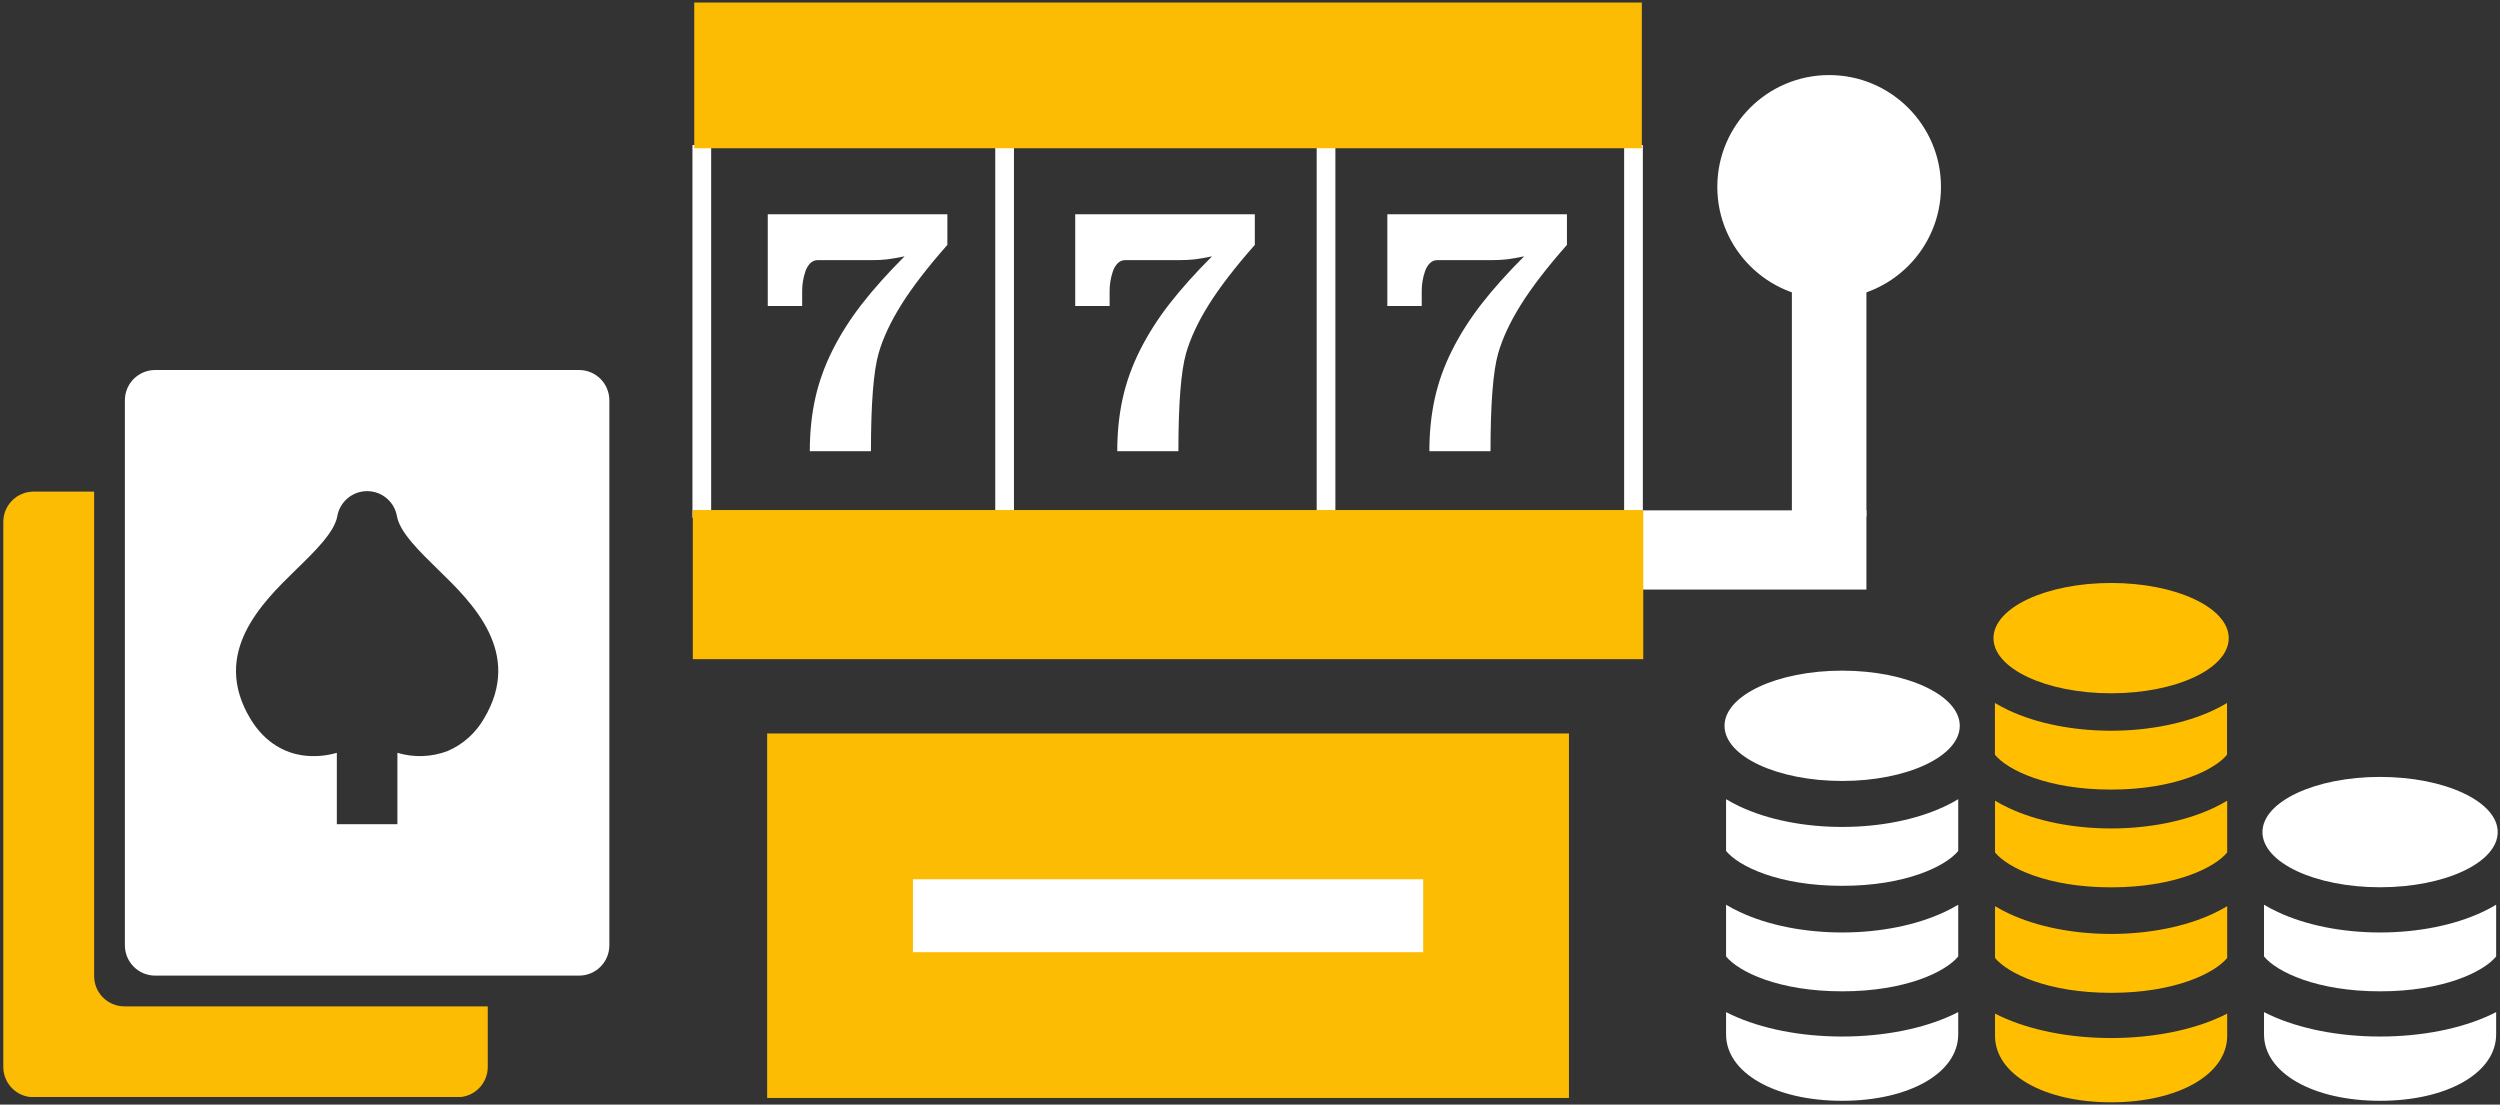
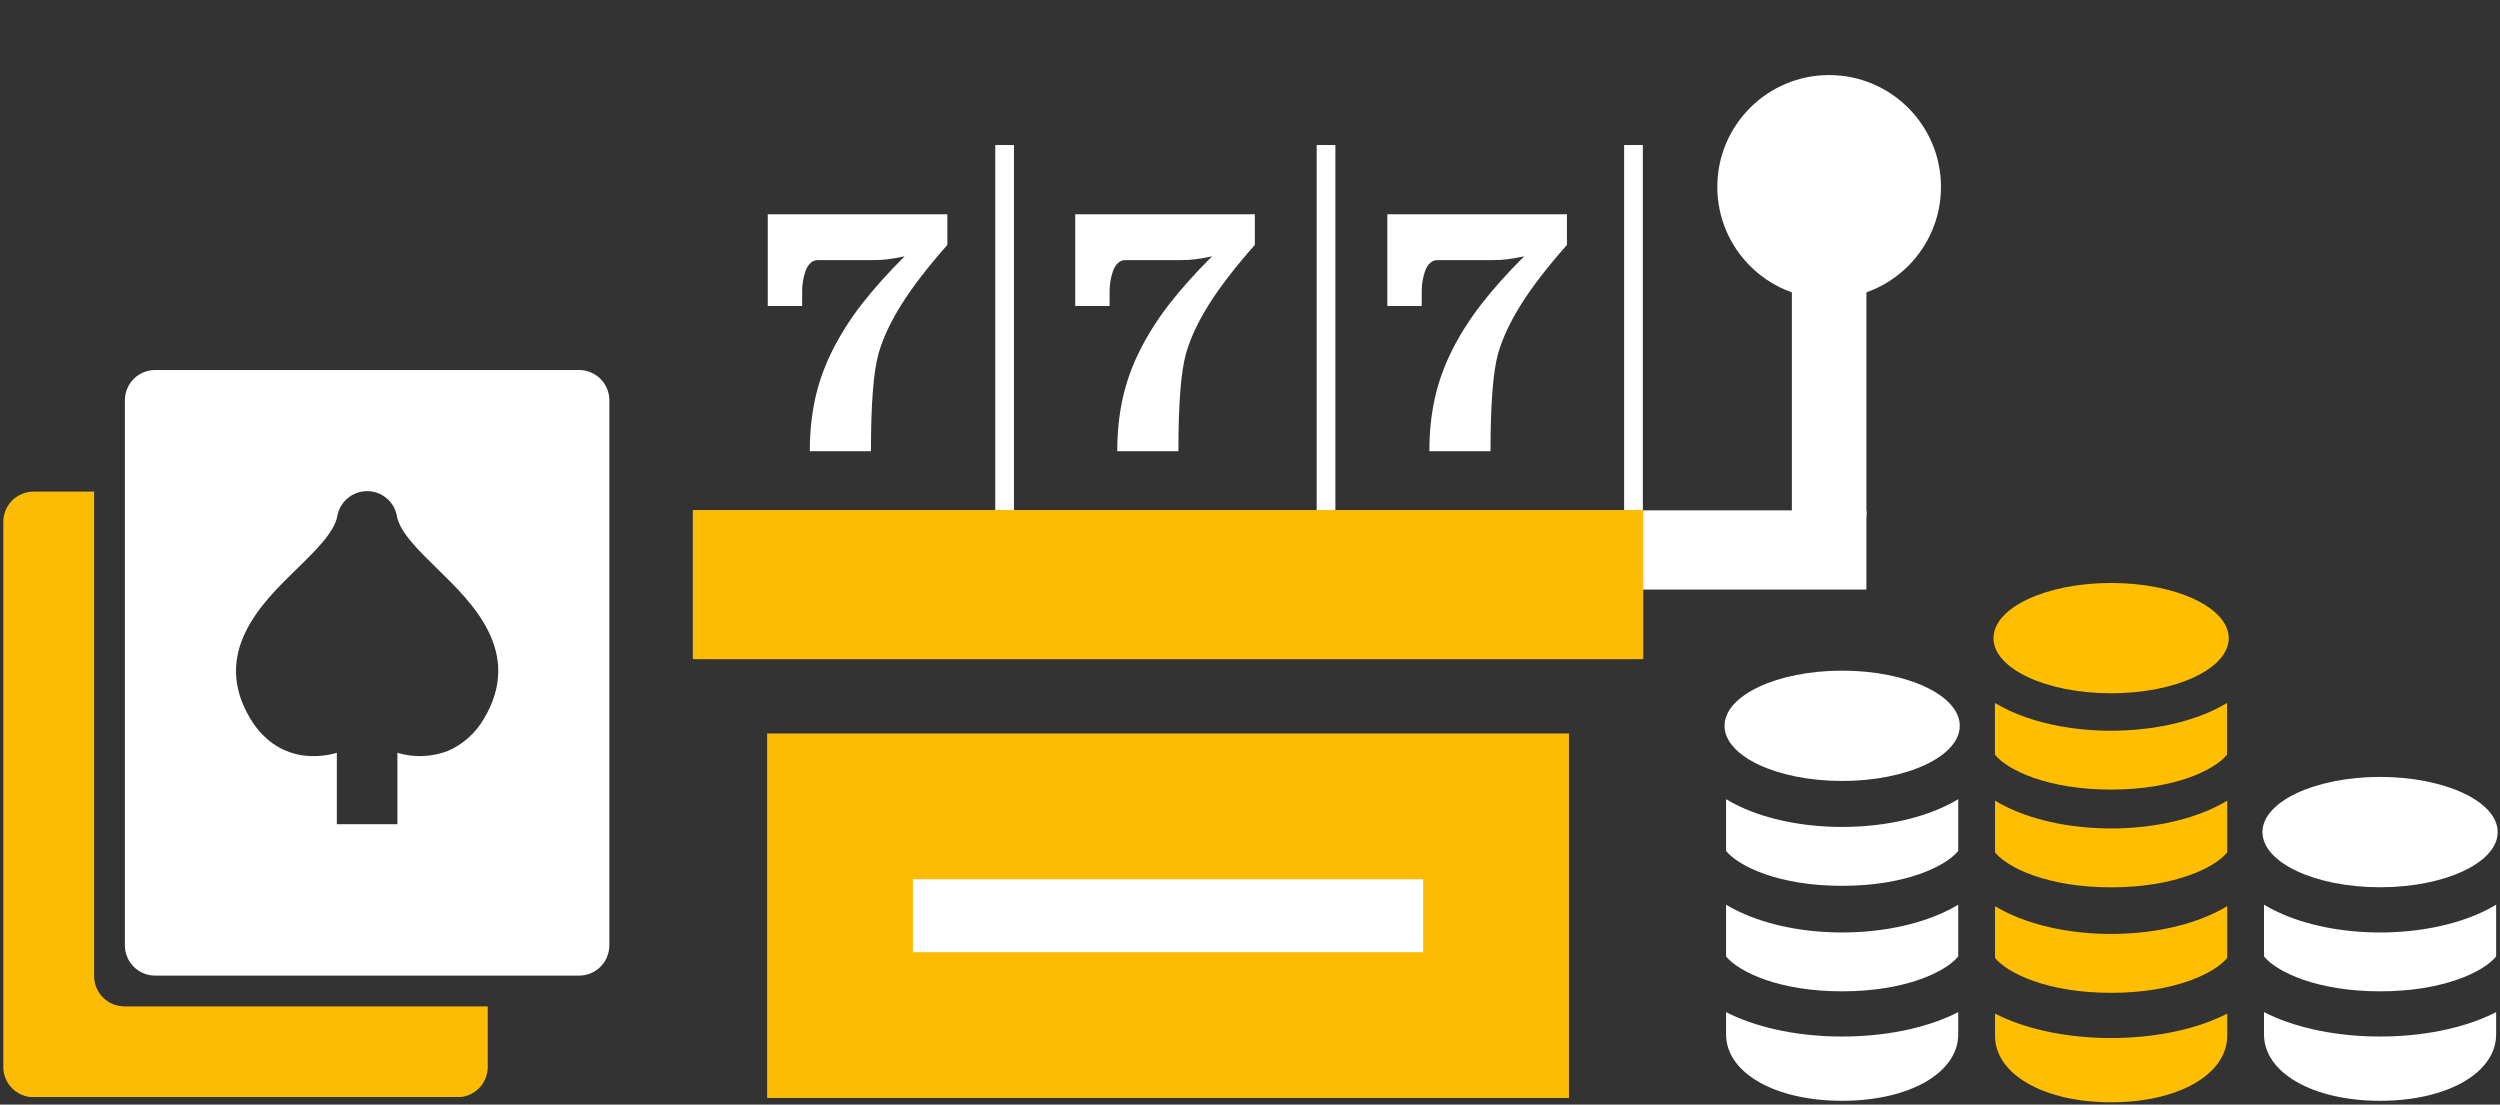
<svg xmlns="http://www.w3.org/2000/svg" version="1.1" width="536.664" height="237.125" viewBox="5736.985 1462.107 536.664 237.125" xml:space="preserve">
  <rect x="5736.985" y="1462.107" width="536.664" height="237.125" fill="#333333" stroke="none" />
  <desc>Created with Fabric.js 5.3.0</desc>
  <defs>
</defs>
  <g transform="matrix(0.083 0 0 -0.083 6190.168 1689.213)" id="pfvx8TXgg6YAcf6MDz_BR" clip-path="url(#CLIPPATH_1430)">
    <clipPath id="CLIPPATH_1430">
      <path transform="matrix(1 0 0 1 0 838.405) translate(-19000, -3000.005)" d="M 18000 2000 L 20000 2000 L 20000 4000.01 L 18000 4000.01 z" stroke-linecap="round" />
    </clipPath>
    <path style="stroke: none; stroke-width: 1; stroke-dasharray: none; stroke-linecap: butt; stroke-dashoffset: 0; stroke-linejoin: miter; stroke-miterlimit: 4; fill: #FFBF00; fill-rule: nonzero; opacity: 1;" vector-effect="non-scaling-stroke" transform=" translate(-19000, -2161.6)" d="M 19000 2213.1 C 18892.9 2213.1 18791.3 2233.1 18713.8 2269.4 C 18709.1 2271.7 18704.4 2274 18699.8 2276.3 L 18699.8 2218.8 C 18699.8 2119.2 18826.1 2046.9 19000 2046.9 C 19173.9 2046.9 19300.2 2119.2 19300.2 2218.8 L 19300.2 2276.3 C 19295.6 2274 19291 2271.7 19286.2 2269.4 C 19208.8 2233.1 19107.1 2213.1 19000 2213.1" stroke-linecap="round" />
  </g>
  <g transform="matrix(0.083 0 0 -0.083 6190.139 1622.306)" id="aLVfoNUHrw4LfMI5Dmhin" clip-path="url(#CLIPPATH_1431)">
    <clipPath id="CLIPPATH_1431">
      <path transform="matrix(1 0 0 1 0.35 32.105) translate(-19000, -3000.005)" d="M 18000 2000 L 20000 2000 L 20000 4000.01 L 18000 4000.01 z" stroke-linecap="round" />
    </clipPath>
    <path style="stroke: none; stroke-width: 1; stroke-dasharray: none; stroke-linecap: butt; stroke-dashoffset: 0; stroke-linejoin: miter; stroke-miterlimit: 4; fill: #FFBF00; fill-rule: nonzero; opacity: 1;" vector-effect="non-scaling-stroke" transform=" translate(-18999.65, -2967.9)" d="M 18999.7 2855.9 C 19163.8 2855.9 19267.2 2906.3 19299.8 2946 L 19299.8 3079.9 C 19288.7 3073.2 19276.8 3066.8 19264.2 3060.9 C 19191.6 3026.9 19097.6 3008.1 18999.7 3008.1 C 18901.7 3008.1 18807.7 3026.9 18735.1 3060.9 C 18722.5 3066.8 18710.6 3073.2 18699.5 3079.9 L 18699.5 2946 C 18732.1 2906.3 18835.5 2855.9 18999.7 2855.9" stroke-linecap="round" />
  </g>
  <g transform="matrix(0.083 0 0 -0.083 6190.168 1643.288)" id="Sd0zwbNNxniDl3KQdMTrZ" clip-path="url(#CLIPPATH_1432)">
    <clipPath id="CLIPPATH_1432">
      <path transform="matrix(1 0 0 1 0 284.955) translate(-19000, -3000.005)" d="M 18000 2000 L 20000 2000 L 20000 4000.01 L 18000 4000.01 z" stroke-linecap="round" />
    </clipPath>
    <path style="stroke: none; stroke-width: 1; stroke-dasharray: none; stroke-linecap: butt; stroke-dashoffset: 0; stroke-linejoin: miter; stroke-miterlimit: 4; fill: #FFBF00; fill-rule: nonzero; opacity: 1;" vector-effect="non-scaling-stroke" transform=" translate(-19000, -2715.05)" d="M 19000 2755.3 C 18902 2755.3 18808.1 2774 18735.5 2808.1 C 18722.9 2814 18711 2820.3 18699.8 2827.1 L 18699.8 2693.2 C 18732.5 2653.4 18835.8 2603 19000 2603 C 19164.2 2603 19267.5 2653.4 19300.2 2693.2 L 19300.2 2827.1 C 19289 2820.3 19277.1 2814 19264.5 2808.1 C 19191.9 2774 19098 2755.3 19000 2755.3" stroke-linecap="round" />
  </g>
  <g transform="matrix(0.083 0 0 -0.083 6190.168 1665.933)" id="Ysg_WlQvYgQWu51PmxO2q" clip-path="url(#CLIPPATH_1433)">
    <clipPath id="CLIPPATH_1433">
      <path transform="matrix(1 0 0 1 0 557.855) translate(-19000, -3000.005)" d="M 18000 2000 L 20000 2000 L 20000 4000.01 L 18000 4000.01 z" stroke-linecap="round" />
    </clipPath>
    <path style="stroke: none; stroke-width: 1; stroke-dasharray: none; stroke-linecap: butt; stroke-dashoffset: 0; stroke-linejoin: miter; stroke-miterlimit: 4; fill: #FFBF00; fill-rule: nonzero; opacity: 1;" vector-effect="non-scaling-stroke" transform=" translate(-19000, -2442.15)" d="M 19000 2482.4 C 18902 2482.4 18808.1 2501.1 18735.5 2535.2 C 18722.9 2541.1 18711 2547.4 18699.8 2554.2 L 18699.8 2420.3 C 18732.5 2380.5 18835.8 2330.1 19000 2330.1 C 19164.2 2330.1 19267.5 2380.5 19300.2 2420.3 L 19300.2 2554.2 C 19289 2547.4 19277.1 2541.1 19264.5 2535.2 C 19191.9 2501.1 19098 2482.4 19000 2482.4" stroke-linecap="round" />
  </g>
  <g transform="matrix(0.083 0 0 -0.083 6190.168 1599.092)" id="OIWnTfo7jZOMSpAh5Wuu_" clip-path="url(#CLIPPATH_1434)">
    <clipPath id="CLIPPATH_1434">
      <path transform="matrix(1 0 0 1 0 -247.645) translate(-19000, -3000.005)" d="M 18000 2000 L 20000 2000 L 20000 4000.01 L 18000 4000.01 z" stroke-linecap="round" />
    </clipPath>
    <path style="stroke: none; stroke-width: 1; stroke-dasharray: none; stroke-linecap: butt; stroke-dashoffset: 0; stroke-linejoin: miter; stroke-miterlimit: 4; fill: #FFBF00; fill-rule: nonzero; opacity: 1;" vector-effect="non-scaling-stroke" transform=" translate(-19000, -3247.65)" d="M 19000 3105 C 19168 3105 19304.2 3168.8 19304.2 3247.6 C 19304.2 3326.4 19168 3390.3 19000 3390.3 C 18832 3390.3 18695.8 3326.4 18695.8 3247.6 C 18695.8 3168.8 18832 3105 19000 3105" stroke-linecap="round" />
  </g>
  <g transform="matrix(0.083 0 0 -0.083 6132.43 1688.89)" id="csPSZZVHtmhRiAIr6QsZ-" clip-path="url(#CLIPPATH_1435)">
    <clipPath id="CLIPPATH_1435">
      <path transform="matrix(1 0 0 1 695.8 834.505) translate(-19000, -3000.005)" d="M 18000 2000 L 20000 2000 L 20000 4000.01 L 18000 4000.01 z" stroke-linecap="round" />
    </clipPath>
    <path style="stroke: none; stroke-width: 1; stroke-dasharray: none; stroke-linecap: butt; stroke-dashoffset: 0; stroke-linejoin: miter; stroke-miterlimit: 4; fill: #FFF; fill-rule: nonzero; opacity: 1;" vector-effect="non-scaling-stroke" transform=" translate(-18304.2, -2165.5)" d="M 18304.2 2217 C 18197.1 2217 18095.4 2237 18018 2273.3 C 18013.2 2275.5 18008.6 2277.8 18004 2280.2 L 18004 2222.7 C 18004 2123.1 18130.3 2050.8 18304.2 2050.8 C 18478.1 2050.8 18604.4 2123.1 18604.4 2222.7 L 18604.4 2280.2 C 18599.8 2277.8 18595.1 2275.5 18590.4 2273.3 C 18512.9 2237 18411.3 2217 18304.2 2217" stroke-linecap="round" />
  </g>
  <g transform="matrix(0.083 0 0 -0.083 6132.43 1642.964)" id="aKM8PurqYdtWVzVgi1-2P" clip-path="url(#CLIPPATH_1436)">
    <clipPath id="CLIPPATH_1436">
      <path transform="matrix(1 0 0 1 695.8 281.055) translate(-19000, -3000.005)" d="M 18000 2000 L 20000 2000 L 20000 4000.01 L 18000 4000.01 z" stroke-linecap="round" />
    </clipPath>
    <path style="stroke: none; stroke-width: 1; stroke-dasharray: none; stroke-linecap: butt; stroke-dashoffset: 0; stroke-linejoin: miter; stroke-miterlimit: 4; fill: #FFF; fill-rule: nonzero; opacity: 1;" vector-effect="non-scaling-stroke" transform=" translate(-18304.2, -2718.95)" d="M 18304.2 2759.2 C 18206.2 2759.2 18112.2 2777.9 18039.6 2812 C 18027.1 2817.9 18015.2 2824.2 18004 2831 L 18004 2697.1 C 18036.7 2657.3 18140 2606.9 18304.2 2606.9 C 18468.3 2606.9 18571.7 2657.3 18604.4 2697.1 L 18604.4 2831 C 18593.2 2824.2 18581.3 2817.9 18568.7 2812 C 18496.1 2777.9 18402.2 2759.2 18304.2 2759.2" stroke-linecap="round" />
  </g>
  <g transform="matrix(0.083 0 0 -0.083 6132.43 1665.614)" id="HgzHwRc6BNXtfx-iTyqqH" clip-path="url(#CLIPPATH_1437)">
    <clipPath id="CLIPPATH_1437">
      <path transform="matrix(1 0 0 1 695.8 554.005) translate(-19000, -3000.005)" d="M 18000 2000 L 20000 2000 L 20000 4000.01 L 18000 4000.01 z" stroke-linecap="round" />
    </clipPath>
    <path style="stroke: none; stroke-width: 1; stroke-dasharray: none; stroke-linecap: butt; stroke-dashoffset: 0; stroke-linejoin: miter; stroke-miterlimit: 4; fill: #FFF; fill-rule: nonzero; opacity: 1;" vector-effect="non-scaling-stroke" transform=" translate(-18304.2, -2446)" d="M 18304.2 2486.2 C 18206.2 2486.2 18112.2 2505 18039.6 2539.1 C 18027.1 2544.9 18015.2 2551.3 18004 2558 L 18004 2424.2 C 18036.7 2384.4 18140 2334 18304.2 2334 C 18468.3 2334 18571.7 2384.4 18604.4 2424.1 L 18604.4 2558 C 18593.2 2551.3 18581.3 2544.9 18568.7 2539.1 C 18496.1 2505 18402.2 2486.2 18304.2 2486.2" stroke-linecap="round" />
  </g>
  <g transform="matrix(0.083 0 0 -0.083 6132.43 1617.912)" id="qzbYUzS1dOpF9bEXlHVhT" clip-path="url(#CLIPPATH_1438)">
    <clipPath id="CLIPPATH_1438">
      <path transform="matrix(1 0 0 1 695.8 -20.845) translate(-19000, -3000.005)" d="M 18000 2000 L 20000 2000 L 20000 4000.01 L 18000 4000.01 z" stroke-linecap="round" />
    </clipPath>
    <path style="stroke: none; stroke-width: 1; stroke-dasharray: none; stroke-linecap: butt; stroke-dashoffset: 0; stroke-linejoin: miter; stroke-miterlimit: 4; fill: #FFF; fill-rule: nonzero; opacity: 1;" vector-effect="non-scaling-stroke" transform=" translate(-18304.2, -3020.85)" d="M 18304.2 2878.2 C 18472.2 2878.2 18608.4 2942 18608.4 3020.8 C 18608.4 3099.6 18472.2 3163.5 18304.2 3163.5 C 18136.2 3163.5 18000 3099.6 18000 3020.8 C 18000 2942 18136.2 2878.2 18304.2 2878.2" stroke-linecap="round" />
  </g>
  <g transform="matrix(0.083 0 0 -0.083 6247.906 1688.89)" id="FmUxae2oKVQPOBDl2SNnj" clip-path="url(#CLIPPATH_1439)">
    <clipPath id="CLIPPATH_1439">
      <path transform="matrix(1 0 0 1 -695.8 834.505) translate(-19000, -3000.005)" d="M 18000 2000 L 20000 2000 L 20000 4000.01 L 18000 4000.01 z" stroke-linecap="round" />
    </clipPath>
    <path style="stroke: none; stroke-width: 1; stroke-dasharray: none; stroke-linecap: butt; stroke-dashoffset: 0; stroke-linejoin: miter; stroke-miterlimit: 4; fill: #FFF; fill-rule: nonzero; opacity: 1;" vector-effect="non-scaling-stroke" transform=" translate(-19695.8, -2165.5)" d="M 19695.8 2217 C 19588.7 2217 19487.1 2237 19409.6 2273.3 C 19404.9 2275.5 19400.2 2277.8 19395.6 2280.2 L 19395.6 2222.7 C 19395.6 2123.1 19521.9 2050.8 19695.8 2050.8 C 19869.7 2050.8 19996 2123.1 19996 2222.7 L 19996 2280.2 C 19991.4 2277.8 19986.8 2275.5 19982 2273.3 C 19904.6 2237 19802.9 2217 19695.8 2217" stroke-linecap="round" />
  </g>
  <g transform="matrix(0.083 0 0 -0.083 6247.906 1665.614)" id="SXTqzDbahQqe1D7-FkYoK" clip-path="url(#CLIPPATH_1440)">
    <clipPath id="CLIPPATH_1440">
      <path transform="matrix(1 0 0 1 -695.8 554.005) translate(-19000, -3000.005)" d="M 18000 2000 L 20000 2000 L 20000 4000.01 L 18000 4000.01 z" stroke-linecap="round" />
    </clipPath>
    <path style="stroke: none; stroke-width: 1; stroke-dasharray: none; stroke-linecap: butt; stroke-dashoffset: 0; stroke-linejoin: miter; stroke-miterlimit: 4; fill: #FFF; fill-rule: nonzero; opacity: 1;" vector-effect="non-scaling-stroke" transform=" translate(-19695.8, -2446)" d="M 19695.8 2486.2 C 19597.8 2486.2 19503.9 2505 19431.3 2539.1 C 19418.7 2544.9 19406.8 2551.3 19395.6 2558 L 19395.6 2424.2 C 19428.3 2384.4 19531.7 2334 19695.8 2334 C 19860 2334 19963.3 2384.4 19996 2424.1 L 19996 2558 C 19984.8 2551.3 19972.9 2544.9 19960.4 2539.1 C 19887.8 2505 19793.8 2486.2 19695.8 2486.2" stroke-linecap="round" />
  </g>
  <g transform="matrix(0.083 0 0 -0.083 6247.906 1640.728)" id="wqkuqFl_akycUMKmi3-gX" clip-path="url(#CLIPPATH_1441)">
    <clipPath id="CLIPPATH_1441">
      <path transform="matrix(1 0 0 1 -695.8 254.105) translate(-19000, -3000.005)" d="M 18000 2000 L 20000 2000 L 20000 4000.01 L 18000 4000.01 z" stroke-linecap="round" />
    </clipPath>
    <path style="stroke: none; stroke-width: 1; stroke-dasharray: none; stroke-linecap: butt; stroke-dashoffset: 0; stroke-linejoin: miter; stroke-miterlimit: 4; fill: #FFF; fill-rule: nonzero; opacity: 1;" vector-effect="non-scaling-stroke" transform=" translate(-19695.8, -2745.9)" d="M 19695.8 2603.2 C 19863.8 2603.2 20000 2667.1 20000 2745.9 C 20000 2824.7 19863.8 2888.6 19695.8 2888.6 C 19527.8 2888.6 19391.6 2824.7 19391.6 2745.9 C 19391.6 2667.1 19527.8 2603.2 19695.8 2603.2" stroke-linecap="round" />
  </g>
  <g transform="matrix(0.078 0 0 -0.078 5815.793 1606.536)" id="PDLz4vnCcz_3sAeG72TFB" clip-path="url(#CLIPPATH_1442)">
    <clipPath id="CLIPPATH_1442">
      <path transform="matrix(1 0 0 1 -167.95 -165.995) translate(-23000, -7000.005)" d="M 22000 6000 L 24000 6000 L 24000 8000.01 L 22000 8000.01 z" stroke-linecap="round" />
    </clipPath>
    <path style="stroke: none; stroke-width: 1; stroke-dasharray: none; stroke-linecap: butt; stroke-dashoffset: 0; stroke-linejoin: miter; stroke-miterlimit: 4; fill: #FFF; fill-rule: nonzero; opacity: 1;" vector-effect="non-scaling-stroke" transform=" translate(-23167.95, -7166)" d="M 23489.4 7039.79 C 23466.8 7000.31 23432 6969.2 23390.3 6951.04 C 23345.8 6933.95 23296.9 6932.12 23251.3 6945.84 L 23251.3 6749.34 L 23084.6 6749.34 L 23084.6 6945.79 C 23053.1 6936.62 23020 6934.36 22987.5 6939.19 C 22946.7 6945.85 22889.2 6968.7 22846.5 7039.79 C 22737.6 7221.37 22878.9 7358.89 22972.3 7449.88 C 23024.3 7500.48 23078.1 7552.79 23085.9 7597.14 C 23092.9 7636.95 23127.5 7665.98 23167.9 7665.98 C 23208.4 7665.98 23243 7636.95 23250 7597.14 C 23257.8 7552.79 23311.6 7500.48 23363.5 7449.88 C 23457.1 7358.89 23598.4 7221.37 23489.4 7039.79 z M 23751.3 7999.34 L 22584.6 7999.34 C 22538.6 7999.34 22501.3 7962.03 22501.3 7916.01 L 22501.3 6416.01 C 22501.3 6369.97 22538.6 6332.66 22584.6 6332.66 L 23751.3 6332.66 C 23797.3 6332.66 23834.6 6369.97 23834.6 6416.01 L 23834.6 7916.01 C 23834.6 7962.03 23797.3 7999.34 23751.3 7999.34" stroke-linecap="round" />
  </g>
  <g transform="matrix(0.078 0 0 -0.078 5789.692 1632.639)" id="ksiuptEa7s5iwF_VGm62O" clip-path="url(#CLIPPATH_1443)">
    <clipPath id="CLIPPATH_1443">
      <path transform="matrix(1 0 0 1 165.35 167.325) translate(-23000, -7000.005)" d="M 22000 6000 L 24000 6000 L 24000 8000.01 L 22000 8000.01 z" stroke-linecap="round" />
    </clipPath>
    <path style="stroke: none; stroke-width: 1; stroke-dasharray: none; stroke-linecap: butt; stroke-dashoffset: 0; stroke-linejoin: miter; stroke-miterlimit: 4; fill: #fcbc04; fill-rule: nonzero; opacity: 1;" vector-effect="non-scaling-stroke" transform=" translate(-22834.65, -6832.68)" d="M 22418 6332.67 L 22418 7666.02 L 22251.3 7666.02 C 22205.3 7666.02 22168 7628.71 22168 7582.67 L 22168 6082.67 C 22168 6036.65 22205.3 5999.34 22251.3 5999.34 L 23418 5999.34 C 23464 5999.34 23501.3 6036.65 23501.3 6082.67 L 23501.3 6249.34 L 22501.3 6249.34 C 22455.3 6249.34 22418 6286.65 22418 6332.67" stroke-linecap="round" />
  </g>
  <g transform="matrix(0.055 0 0 1.096 5887.639 1533.244)" id="Mwv2Zel1zICrV55qrqdip">
-     <path style="stroke: rgb(98,255,46); stroke-width: 0; stroke-dasharray: none; stroke-linecap: butt; stroke-dashoffset: 0; stroke-linejoin: miter; stroke-miterlimit: 4; fill: #FFF; fill-rule: nonzero; opacity: 1;" vector-effect="non-scaling-stroke" transform=" translate(0, 0)" d="M -36.5 -36.5 L 36.5 -36.5 L 36.5 36.5 L -36.5 36.5 z" stroke-linecap="round" />
-   </g>
+     </g>
  <g transform="matrix(0.055 0 0 1.096 5952.639 1533.244)" id="zqhDjp_cI67Fzvh4jxJC_">
    <path style="stroke: rgb(98,255,46); stroke-width: 0; stroke-dasharray: none; stroke-linecap: butt; stroke-dashoffset: 0; stroke-linejoin: miter; stroke-miterlimit: 4; fill: #FFF; fill-rule: nonzero; opacity: 1;" vector-effect="non-scaling-stroke" transform=" translate(0, 0)" d="M -36.5 -36.5 L 36.5 -36.5 L 36.5 36.5 L -36.5 36.5 z" stroke-linecap="round" />
  </g>
  <g transform="matrix(0.055 0 0 1.096 6021.639 1533.244)" id="3AWjNww2_6p1szC3Qzfxc">
    <path style="stroke: rgb(98,255,46); stroke-width: 0; stroke-dasharray: none; stroke-linecap: butt; stroke-dashoffset: 0; stroke-linejoin: miter; stroke-miterlimit: 4; fill: #FFF; fill-rule: nonzero; opacity: 1;" vector-effect="non-scaling-stroke" transform=" translate(0, 0)" d="M -36.5 -36.5 L 36.5 -36.5 L 36.5 36.5 L -36.5 36.5 z" stroke-linecap="round" />
  </g>
  <g transform="matrix(0.055 0 0 1.096 6087.639 1533.244)" id="WEtMIJ5NTxmr1EmY58HkV">
    <path style="stroke: rgb(98,255,46); stroke-width: 0; stroke-dasharray: none; stroke-linecap: butt; stroke-dashoffset: 0; stroke-linejoin: miter; stroke-miterlimit: 4; fill: #FFF; fill-rule: nonzero; opacity: 1;" vector-effect="non-scaling-stroke" transform=" translate(0, 0)" d="M -36.5 -36.5 L 36.5 -36.5 L 36.5 36.5 L -36.5 36.5 z" stroke-linecap="round" />
  </g>
  <g transform="matrix(0.133 0 0 -0.133 5987.725 1478.293)" id="eAJumdcM0Q-UPZSG6i57w" clip-path="url(#CLIPPATH_1444)">
    <clipPath id="CLIPPATH_1444">
-       <path transform="matrix(1 0 0 1 235.29 -764.645) translate(-6999.995, -3000.005)" d="M 5999.99 2000 L 8000 2000 L 8000 4000.01 L 5999.99 4000.01 Z" stroke-linecap="round" />
-     </clipPath>
+       </clipPath>
    <path style="stroke: none; stroke-width: 1; stroke-dasharray: none; stroke-linecap: butt; stroke-dashoffset: 0; stroke-linejoin: miter; stroke-miterlimit: 4; fill: #fcbc04; fill-rule: nonzero; opacity: 1;" vector-effect="non-scaling-stroke" transform=" translate(-6764.705, -3764.65)" d="M 6000 3882.3 L 7529.41 3882.3 L 7529.41 3647 L 6000 3647 L 6000 3882.3" stroke-linecap="round" />
  </g>
  <g transform="matrix(2.16 0 0 0.765 6113.639 1580.164)" id="DzIUSD72zDeQgHgr8uAPe">
    <path style="stroke: rgb(8,213,19); stroke-width: 0; stroke-dasharray: none; stroke-linecap: butt; stroke-dashoffset: 0; stroke-linejoin: miter; stroke-miterlimit: 4; fill: #FFF; fill-rule: nonzero; opacity: 1;" vector-effect="non-scaling-stroke" transform=" translate(0, 0)" d="M -11.111 -11.111 L 11.111 -11.111 L 11.111 11.111 L -11.111 11.111 z" stroke-linecap="round" />
  </g>
  <g transform="matrix(0.72 0 0 -2.205 6129.639 1548.493)" id="jxD_gttjGKj2gIfgV6tDo">
    <path style="stroke: rgb(8,213,19); stroke-width: 0; stroke-dasharray: none; stroke-linecap: butt; stroke-dashoffset: 0; stroke-linejoin: miter; stroke-miterlimit: 4; fill: #FFF; fill-rule: nonzero; opacity: 1;" vector-effect="non-scaling-stroke" transform=" translate(0, 0)" d="M -11.111 -11.111 L 11.111 -11.111 L 11.111 11.111 L -11.111 11.111 z" stroke-linecap="round" />
  </g>
  <g transform="matrix(1.002 0 0 1.002 6129.639 1502.228)" id="wfvViPjvsabitlY-4iGg-">
    <path style="stroke: rgb(48,44,159); stroke-width: 0; stroke-dasharray: none; stroke-linecap: butt; stroke-dashoffset: 0; stroke-linejoin: miter; stroke-miterlimit: 4; fill: #FFF; fill-rule: nonzero; opacity: 1;" vector-effect="non-scaling-stroke" transform=" translate(0, 0)" d="M 0 -23.958 C 13.225 -23.958 23.958 -13.225 23.958 0 C 23.958 13.225 13.225 23.958 0 23.958 C -13.225 23.958 -23.958 13.225 -23.958 0 C -23.958 -13.225 -13.225 -23.958 0 -23.958 z" stroke-linecap="round" />
  </g>
  <g transform="matrix(4.129 0 0 1 5989.282 1659.473)" id="IDxmZNBkKtAbvk4XbzpeV">
    <path style="stroke: rgb(200,30,70); stroke-width: 0; stroke-dasharray: none; stroke-linecap: butt; stroke-dashoffset: 0; stroke-linejoin: miter; stroke-miterlimit: 4; fill: #FFF; fill-rule: nonzero; opacity: 1;" vector-effect="non-scaling-stroke" transform=" translate(0, 0)" d="M -15.5 -15.5 L 15.5 -15.5 L 15.5 15.5 L -15.5 15.5 z" stroke-linecap="round" />
  </g>
  <g transform="matrix(0.133 0 0 -0.133 5987.726 1658.68)" id="iLekm5G8PrldtF2NKqBs4" clip-path="url(#CLIPPATH_1445)">
    <clipPath id="CLIPPATH_1445">
      <path transform="matrix(1 0 0 1 235.28 588.255) translate(-6999.995, -3000.005)" d="M 5999.99 2000 L 8000 2000 L 8000 4000.01 L 5999.99 4000.01 Z" stroke-linecap="round" />
    </clipPath>
    <path style="stroke: none; stroke-width: 1; stroke-dasharray: none; stroke-linecap: butt; stroke-dashoffset: 0; stroke-linejoin: miter; stroke-miterlimit: 4; fill: #fcbc04; fill-rule: nonzero; opacity: 1;" vector-effect="non-scaling-stroke" transform=" translate(-6764.715, -2411.75)" d="M 6352.95 2470.6 L 7176.48 2470.6 L 7176.48 2352.9 L 6352.95 2352.9 z M 6117.66 2117.6 L 7411.77 2117.6 L 7411.77 2705.9 L 6117.66 2705.9 L 6117.66 2117.6" stroke-linecap="round" />
  </g>
  <g transform="matrix(2.938 0 0 0.461 5987.725 1587.602)" id="jXDqgSoIqyxAdFaaR_2Zf">
    <path style="stroke: rgb(172,16,240); stroke-width: 0; stroke-dasharray: none; stroke-linecap: butt; stroke-dashoffset: 0; stroke-linejoin: miter; stroke-miterlimit: 4; fill: #fcbc04; fill-rule: nonzero; opacity: 1;" vector-effect="non-scaling-stroke" transform=" translate(0, 0)" d="M -34.722 -34.722 L 34.722 -34.722 L 34.722 34.722 L -34.722 34.722 z" stroke-linecap="round" />
  </g>
  <g transform="matrix(1 0 0 1 5921.075 1533.539)" id="XXCbvSyibrO7t_djLgcgK">
    <path style="stroke: none; stroke-width: 1; stroke-dasharray: none; stroke-linecap: butt; stroke-dashoffset: 0; stroke-linejoin: miter; stroke-miterlimit: 4; fill: #FFF; fill-rule: nonzero; opacity: 1;" vector-effect="non-scaling-stroke" transform=" translate(-5921.075, -1533.539)" d="M 5901.798 1527.797 L 5901.798 1508.109 L 5940.353 1508.109 L 5940.353 1514.672 Q 5933.975 1521.911 5930.489 1527.479 Q 5927.002 1533.047 5925.587 1537.969 L 5925.587 1537.969 Q 5923.947 1543.731 5923.947 1558.969 L 5923.947 1558.969 L 5910.822 1558.969 Q 5910.822 1552.898 5911.991 1547.617 Q 5913.16 1542.337 5915.713 1537.261 Q 5918.266 1532.185 5921.998 1527.376 Q 5925.731 1522.567 5931.165 1517.133 L 5931.165 1517.133 Q 5928.971 1517.584 5927.546 1517.768 Q 5926.121 1517.953 5923.947 1517.953 L 5923.947 1517.953 L 5912.462 1517.953 Q 5911.601 1517.953 5910.924 1518.619 Q 5910.248 1519.286 5909.889 1520.332 Q 5909.53 1521.378 5909.355 1522.444 Q 5909.181 1523.511 5909.181 1524.515 L 5909.181 1524.515 L 5909.181 1527.797 L 5901.798 1527.797 Z" stroke-linecap="round" />
  </g>
  <g transform="matrix(1 0 0 1 5987.075 1533.539)" id="TORa8PND9AylULrOpg03C">
    <path style="stroke: none; stroke-width: 1; stroke-dasharray: none; stroke-linecap: butt; stroke-dashoffset: 0; stroke-linejoin: miter; stroke-miterlimit: 4; fill: #FFF; fill-rule: nonzero; opacity: 1;" vector-effect="non-scaling-stroke" transform=" translate(-5987.075, -1533.539)" d="M 5967.798 1527.797 L 5967.798 1508.109 L 6006.353 1508.109 L 6006.353 1514.672 Q 5999.975 1521.911 5996.489 1527.479 Q 5993.002 1533.047 5991.587 1537.969 L 5991.587 1537.969 Q 5989.947 1543.731 5989.947 1558.969 L 5989.947 1558.969 L 5976.822 1558.969 Q 5976.822 1552.898 5977.991 1547.617 Q 5979.16 1542.337 5981.713 1537.261 Q 5984.266 1532.185 5987.998 1527.376 Q 5991.731 1522.567 5997.165 1517.133 L 5997.165 1517.133 Q 5994.971 1517.584 5993.546 1517.768 Q 5992.121 1517.953 5989.947 1517.953 L 5989.947 1517.953 L 5978.462 1517.953 Q 5977.601 1517.953 5976.924 1518.619 Q 5976.248 1519.286 5975.889 1520.332 Q 5975.53 1521.378 5975.355 1522.444 Q 5975.181 1523.511 5975.181 1524.515 L 5975.181 1524.515 L 5975.181 1527.797 L 5967.798 1527.797 Z" stroke-linecap="round" />
  </g>
  <g transform="matrix(1 0 0 1 6054.075 1533.539)" id="-D0Jd3SRMWPPUdpmLDQ3I">
    <path style="stroke: none; stroke-width: 1; stroke-dasharray: none; stroke-linecap: butt; stroke-dashoffset: 0; stroke-linejoin: miter; stroke-miterlimit: 4; fill: #FFF; fill-rule: nonzero; opacity: 1;" vector-effect="non-scaling-stroke" transform=" translate(-6054.075, -1533.539)" d="M 6034.798 1527.797 L 6034.798 1508.109 L 6073.353 1508.109 L 6073.353 1514.672 Q 6066.975 1521.911 6063.489 1527.479 Q 6060.002 1533.047 6058.587 1537.969 L 6058.587 1537.969 Q 6056.947 1543.731 6056.947 1558.969 L 6056.947 1558.969 L 6043.822 1558.969 Q 6043.822 1552.898 6044.991 1547.617 Q 6046.16 1542.337 6048.713 1537.261 Q 6051.266 1532.185 6054.998 1527.376 Q 6058.731 1522.567 6064.165 1517.133 L 6064.165 1517.133 Q 6061.971 1517.584 6060.546 1517.768 Q 6059.121 1517.953 6056.947 1517.953 L 6056.947 1517.953 L 6045.462 1517.953 Q 6044.601 1517.953 6043.924 1518.619 Q 6043.248 1519.286 6042.889 1520.332 Q 6042.53 1521.378 6042.355 1522.444 Q 6042.181 1523.511 6042.181 1524.515 L 6042.181 1524.515 L 6042.181 1527.797 L 6034.798 1527.797 Z" stroke-linecap="round" />
  </g>
</svg>